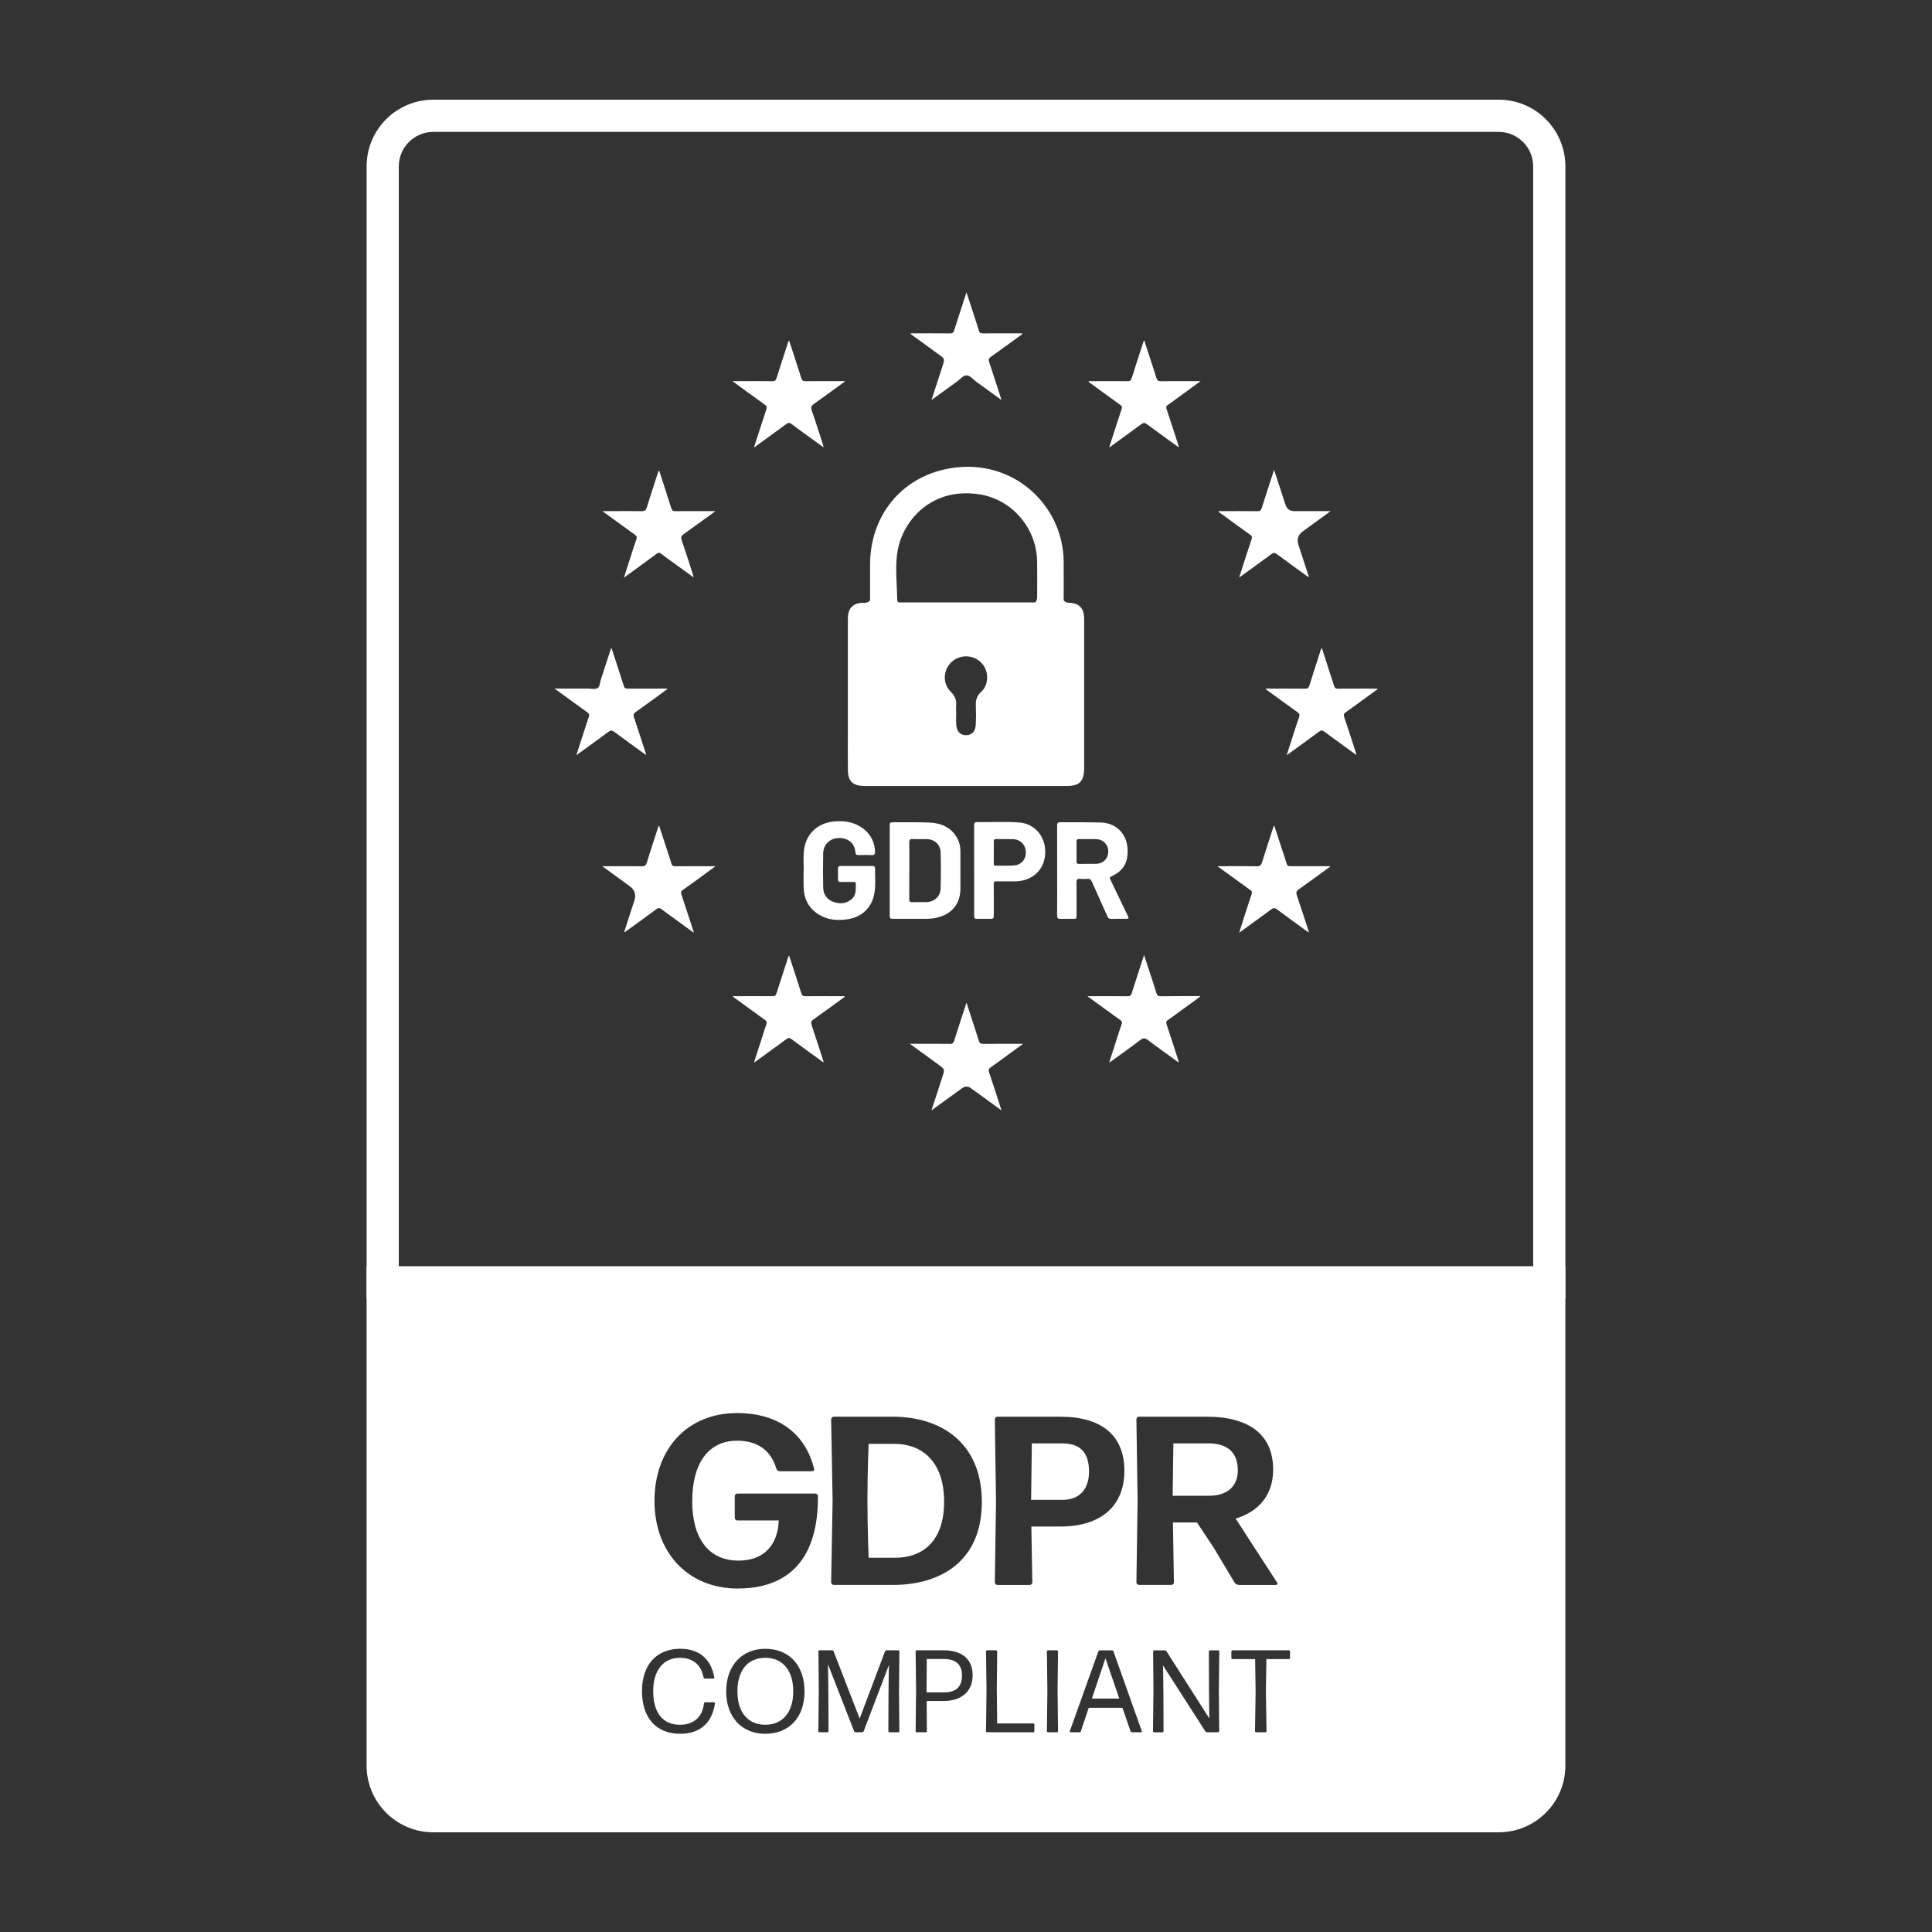
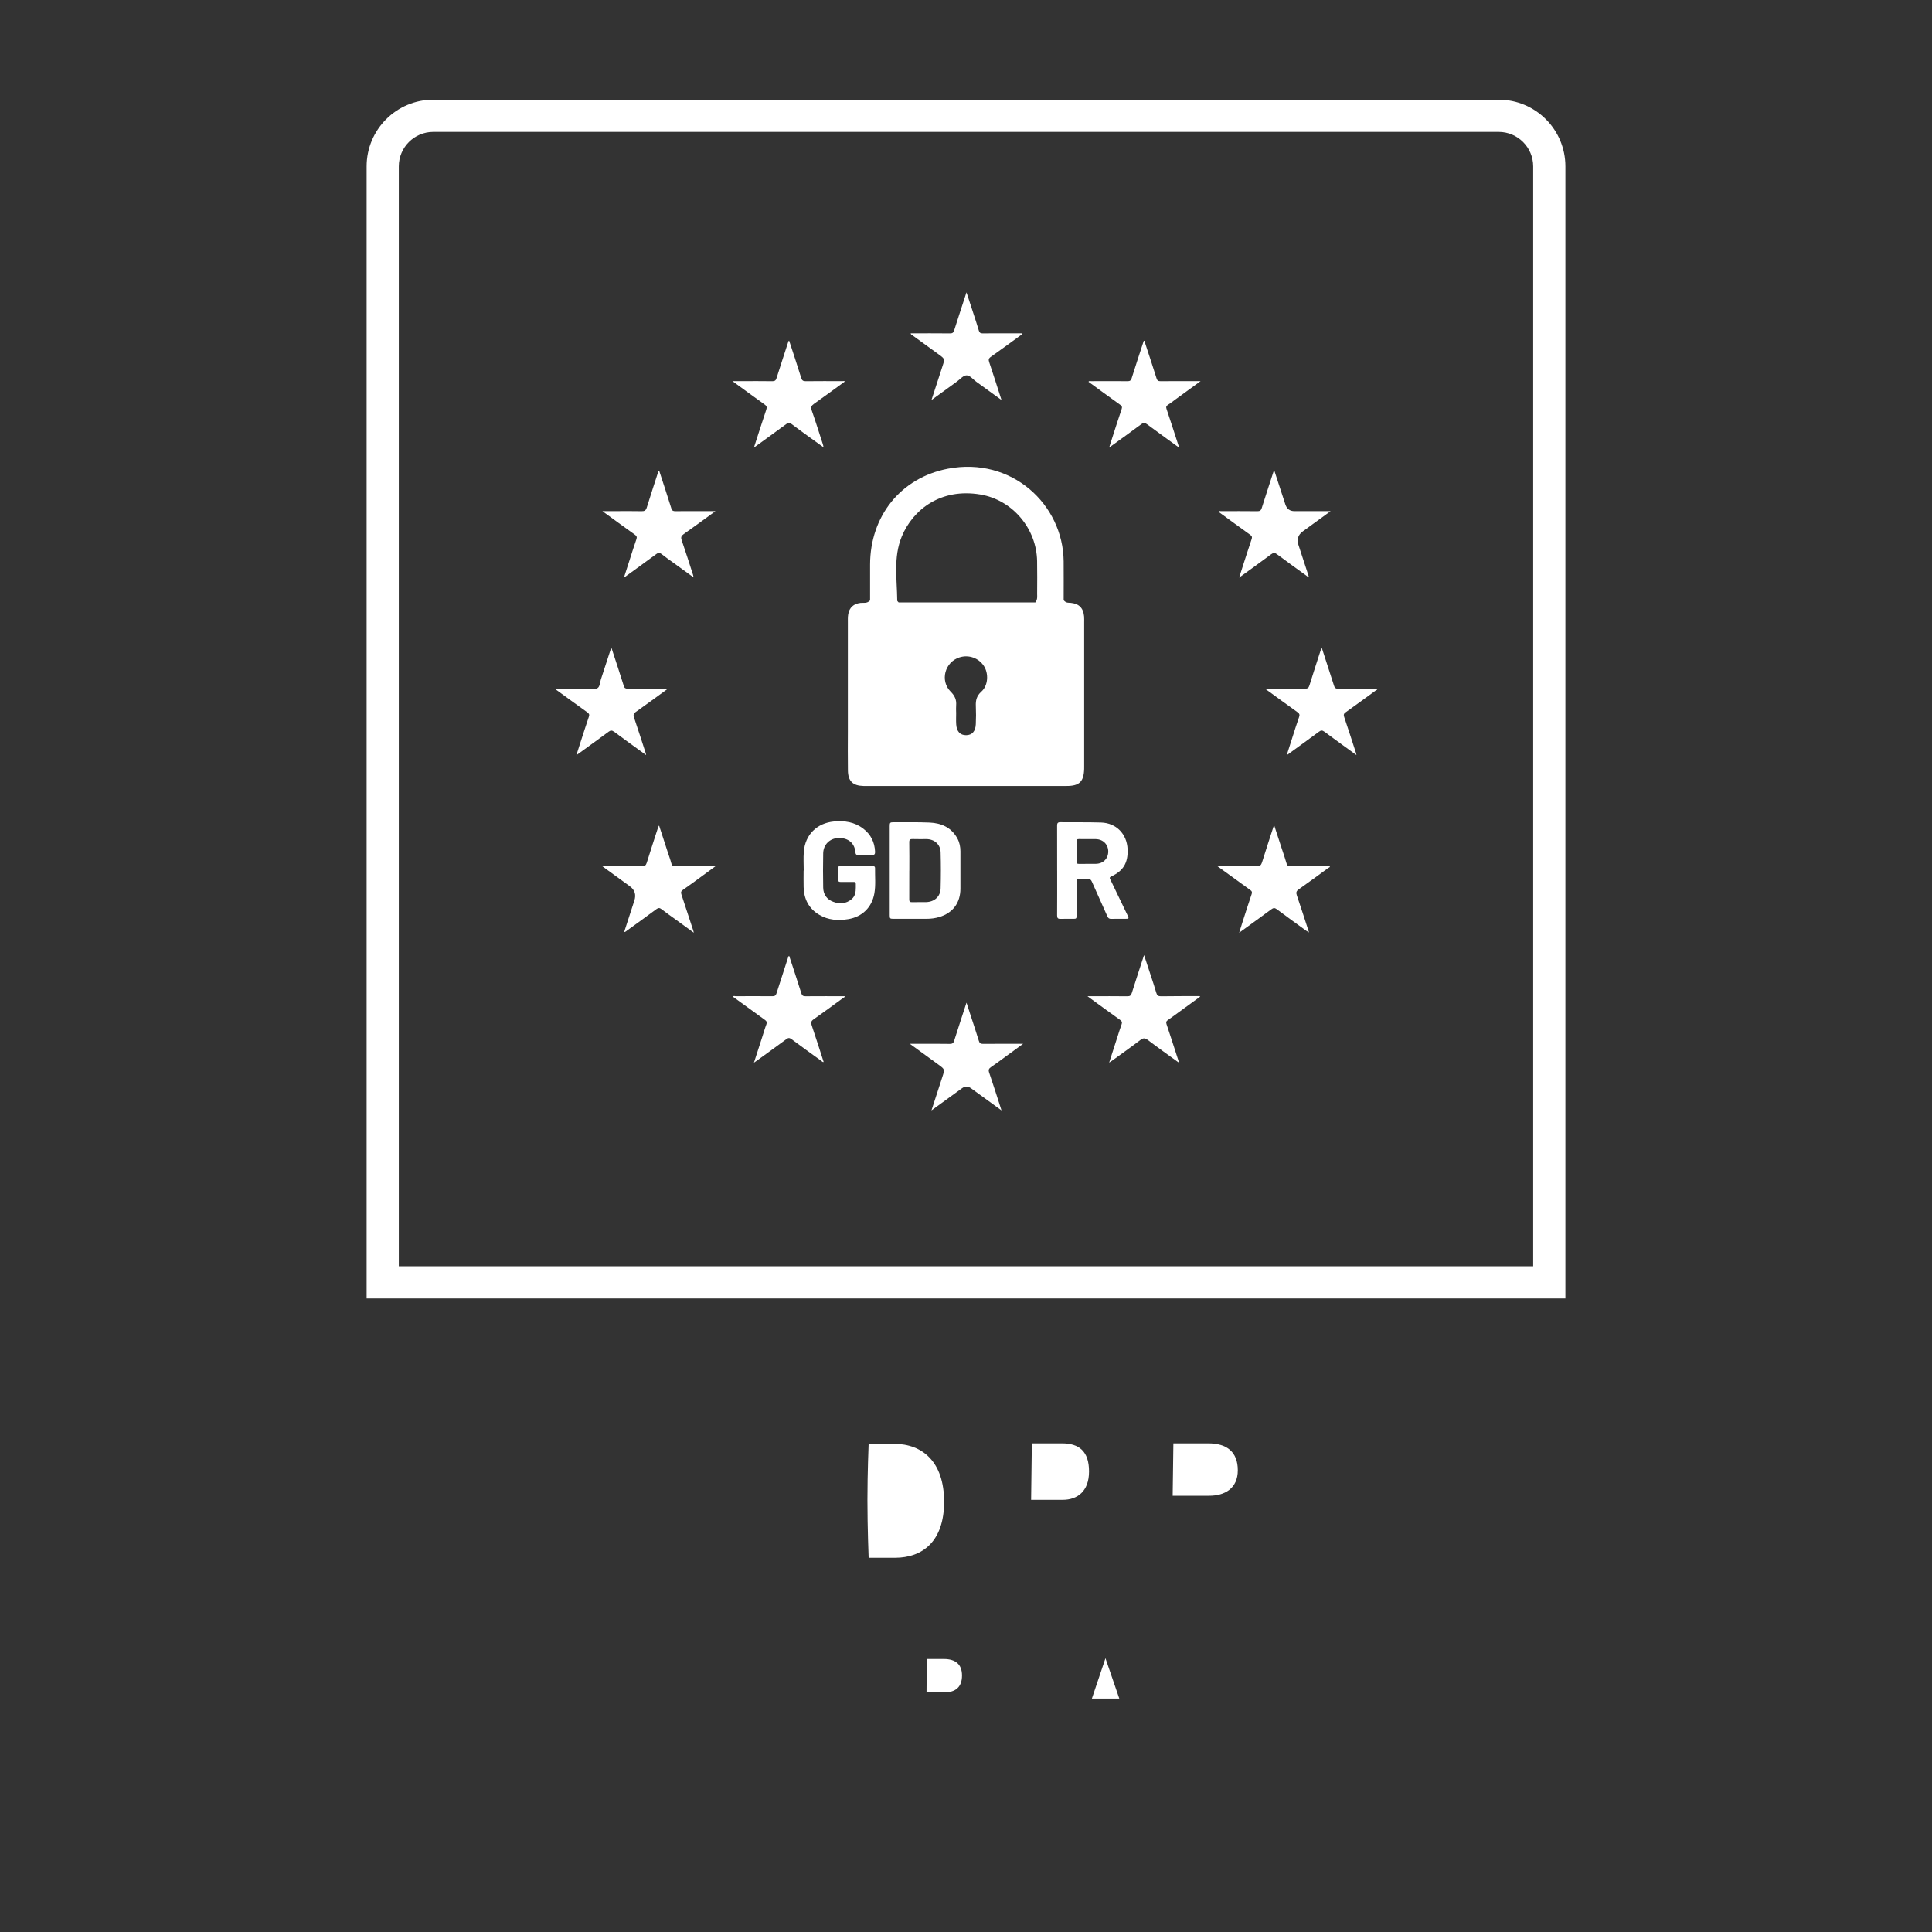
<svg xmlns="http://www.w3.org/2000/svg" id="Layer_1" viewBox="0 0 1080 1080">
  <rect x="0" y="0" width="1080" height="1080" fill="#333333" stroke="none" />
  <defs>
    <style>.cls-1{fill:#fff;stroke-width:0px;}</style>
  </defs>
  <path class="cls-1" d="M837.77,73.73c10.64,0,19.29,8.65,19.29,19.29v614.84H222.93V93.02c0-10.64,8.65-19.29,19.29-19.29h595.55M837.77,55.73H242.23c-20.6,0-37.29,16.7-37.29,37.29v632.84h670.13V93.02c0-20.6-16.7-37.29-37.29-37.29h0Z" />
  <path class="cls-1" d="M499.81,807.12h-14.24c0,.13-.67,15.85-.67,31.44s.67,32.11.67,32.24h14.78c15.18,0,27.41-9,27.41-31.3s-12.09-32.38-27.95-32.38Z" />
  <polygon class="cls-1" points="610.37 949.5 625.69 949.5 617.96 926.98 610.37 949.5" />
  <path class="cls-1" d="M527.63,927.38h-9.56l-.13,17.74v.92h9.95c5.89,0,9.88-2.62,9.88-9.42,0-6.28-3.67-9.23-10.15-9.23Z" />
  <path class="cls-1" d="M593.59,806.85h-16.79l-.4,31.57h17.73c7.93,0,14.64-4.57,14.64-15.85s-5.51-15.72-15.18-15.72Z" />
-   <path class="cls-1" d="M427.8,926.72c-9.82,0-15.58,7.07-15.58,18.78s5.89,18.65,15.58,18.65,15.64-7,15.64-18.65-5.89-18.78-15.64-18.78Z" />
-   <path class="cls-1" d="M204.93,708.03v278.94c0,20.6,16.7,37.29,37.29,37.29h595.55c20.6,0,37.29-16.7,37.29-37.29v-278.94H204.93ZM635.25,793.42c0-.81.67-1.48,1.48-1.48h37.89c23.51,0,37.08,9.94,37.08,29.56,0,13.84-7.66,23.38-20.96,27.41l23.24,35.87c.4.54,0,1.21-.67,1.21h-20.82c-.94,0-1.75-.54-2.28-1.21l-11.82-19.75-9.27-13.97h-13.44l.54,33.45c0,.81-.67,1.48-1.48,1.48h-18c-.81,0-1.48-.67-1.48-1.48l.67-45.54-.67-45.54ZM380.21,969.2c-13.42,0-21.34-9.03-21.34-23.82s8.18-23.69,21.34-23.69c9.16,0,16.95,4.19,19.11,16.04.06.33-.13.59-.46.59h-4.84c-.33,0-.66-.26-.72-.59-1.44-7.59-6.48-11-13.16-11-9.62,0-14.99,7.33-14.99,18.65,0,12.37,5.63,18.78,14.92,18.78,7.59,0,12.57-4.19,13.48-11.98.06-.33.33-.59.65-.59h4.98c.33,0,.52.26.52.59-1.77,11.65-9.03,17.02-19.5,17.02ZM427.8,969.2c-13.22,0-21.86-9.42-21.86-23.69s8.64-23.82,21.86-23.82,21.93,9.1,21.93,23.82-8.77,23.69-21.93,23.69ZM412.48,888c-27.68,0-46.62-19.88-46.62-49.04s18.54-49.04,46.08-49.04c23.24,0,38.15,11.42,43.13,31.03.27.81-.27,1.48-1.08,1.48h-18.14c-.81,0-1.61-.54-1.88-1.48-3.09-10.21-10.48-15.59-21.9-15.59-16.39,0-25.12,13.03-25.12,33.86s9.27,33.18,25.93,33.18c13.43,0,21.9-7.93,22.44-22.44h-23.11c-.81,0-1.48-.67-1.48-1.48v-12.09c0-.81.67-1.48,1.48-1.48h43.53c.81,0,1.48.67,1.48,1.48.27,34.66-15.99,51.59-44.74,51.59ZM502.75,967.76c0,.33-.26.59-.59.59h-4.97c-.33,0-.59-.26-.59-.59l.07-19.05.13-12.17.13-5.83-14.14,37.11c-.13.26-.46.52-.79.52h-3.73c-.33,0-.66-.26-.79-.52l-14.66-37.5.13,6.35.13,12.04.07,19.05c0,.33-.26.59-.59.59h-4.52c-.33,0-.59-.26-.59-.59l.26-21.93-.19-22.71c0-.33.26-.59.59-.59h7.07c.33,0,.65.26.78.52l14.6,37.63,14.2-37.63c.13-.26.46-.52.79-.52h6.61c.33,0,.59.26.59.59l-.19,22.71.19,21.93ZM527.56,950.87h-9.56l.13,16.88c0,.33-.26.59-.59.59h-5.11c-.33,0-.59-.26-.59-.59l.26-22.91-.26-21.73c0-.33.26-.59.59-.59h14.99c10.08,0,16.29,4.71,16.29,13.94s-6.41,14.4-16.17,14.4ZM499.28,885.98h-33.18c-.81,0-1.48-.67-1.48-1.48l.81-45.54-.81-45.54c0-.81.67-1.48,1.48-1.48h32.91c27,0,49.84,14.51,49.84,47.69s-23.11,46.35-49.58,46.35ZM578.23,967.76c0,.33-.26.59-.59.59h-25.85c-.33,0-.59-.26-.59-.59l.26-23.37-.26-21.27c0-.33.26-.59.59-.59h5.04c.33,0,.59.26.59.59l-.2,20.94.2,19.37h20.22c.33,0,.59.26.59.59v3.73ZM591.45,967.76c0,.33-.26.59-.59.59h-5.04c-.33,0-.59-.26-.59-.59l.26-22.71-.26-21.93c0-.33.26-.59.59-.59h5.04c.33,0,.59.26.59.59l-.26,21.93.26,22.71ZM576.53,853.34l.54,31.17c0,.81-.67,1.48-1.48,1.48h-18c-.81,0-1.48-.67-1.48-1.48l.67-45.54-.67-45.54c0-.81.67-1.48,1.48-1.48h35.2c22.71,0,35.74,10.21,35.74,30.23s-13.44,31.17-35.87,31.17h-16.12ZM637.92,968.35h-5.17c-.33,0-.65-.26-.78-.59l-4.52-13.09h-18.85l-4.39,13.09c-.13.33-.46.59-.79.59h-5.04c-.26,0-.46-.26-.39-.52l16.03-44.77c.13-.26.46-.52.79-.52h6.81c.33,0,.65.26.78.52l15.91,44.77c.07.26-.07.52-.39.52ZM681.52,967.76c0,.33-.26.59-.59.59h-6.22c-.33,0-.72-.2-.92-.52l-23.69-36.91.13,4.45.13,12.11.06,20.29c0,.33-.26.59-.59.59h-4.71c-.33,0-.59-.26-.59-.59l.26-22.64-.19-21.99c0-.33.26-.59.59-.59h5.96c.33,0,.72.2.92.52l23.96,37.57-.07-3.93-.13-12.76-.06-20.81c0-.33.26-.59.59-.59h4.65c.33,0,.59.26.59.59l-.26,21.99.2,22.64ZM721.13,926.85c0,.33-.26.59-.59.59h-12.63l-.26,18.2.33,22.12c0,.33-.26.59-.59.59h-5.24c-.33,0-.59-.26-.59-.59l.33-22.12-.26-18.2h-12.7c-.33,0-.59-.26-.59-.59v-3.73c0-.33.26-.59.59-.59h31.61c.33,0,.59.26.59.59v3.73Z" />
  <path class="cls-1" d="M691.94,821.9c0-10.21-6.05-15.05-16.53-15.05h-19.48l-.4,29.29h20.42c8.6,0,15.99-4.03,15.99-14.24Z" />
  <path class="cls-1" d="M486.38,335.62c0-6.44,0-13.23,0-20.01.04-27.02,17.08-48.55,43.55-53.61,35.6-6.81,64.36,19.97,64.66,51.78.07,7.42.01,14.84.01,21.75,1.39,1.7,2.77,1.34,4.02,1.47,4.56.48,6.93,2.85,7.38,7.45.11,1.12.06,2.26.06,3.39,0,26.69,0,53.38,0,80.08,0,.65.01,1.29-.01,1.94-.23,7.11-2.67,9.5-9.81,9.5-35.75.01-71.5,0-107.25,0-2.1,0-4.21.04-6.31,0-5.91-.13-8.6-2.68-8.69-8.62-.12-7.28-.03-14.56-.03-21.84,0-20.22,0-40.44,0-60.66,0-1.62-.07-3.26.19-4.84.6-3.76,3.07-5.94,6.86-6.37,1.7-.19,3.6.49,5.37-1.41ZM578.78,336.74c1.29-1.74.99-3.24.99-4.66.03-6.15.09-12.3-.02-18.45-.32-18.17-13.73-34.17-31.7-37.2-22.26-3.75-37.73,8.52-43.92,23.38-4.86,11.67-2.66,23.9-2.57,35.96,0,.25.37.49.76.97h76.46ZM534.47,398.18h.03c0,2.26-.12,4.53.03,6.78.25,3.96,2.23,6.03,5.53,6.01,3.3-.02,5.23-2.08,5.42-6.1.16-3.39.17-6.79.02-10.17-.14-3.21.44-5.72,3.11-8.1,3.82-3.41,4.12-10.15,1.38-14.32-2.94-4.47-8.46-6.43-13.59-4.81-8.23,2.59-11.1,13.04-4.94,19.2,2.33,2.33,3.28,4.57,3.03,7.64-.11,1.28-.02,2.58-.02,3.88Z" />
  <path class="cls-1" d="M497.35,486.7c0-8.29,0-16.58,0-24.87,0-1.98.19-2.19,2.2-2.18,6.7.03,13.41-.12,20.1.17,6.63.29,12.23,2.77,15.57,8.96,1.19,2.21,1.65,4.61,1.66,7.09.02,6.96,0,13.92,0,20.88,0,7.94-4.24,13.63-11.86,15.89-2.27.67-4.59.98-6.96.98-6.24,0-12.49,0-18.73,0-1.81,0-1.98-.17-1.98-2.05,0-8.29,0-16.58,0-24.87ZM508.3,486.69c0,5.37.02,10.74-.02,16.11,0,1.12.31,1.55,1.48,1.52,2.61-.07,5.22.02,7.83-.03,4.74-.1,8.1-3.07,8.23-7.71.18-6.69.19-13.4,0-20.1-.13-4.48-3.48-7.39-7.96-7.41-2.56-.01-5.12.07-7.67-.03-1.43-.06-1.94.31-1.91,1.84.1,5.27.04,10.54.04,15.81Z" />
  <path class="cls-1" d="M590.95,486.69c0-8.39.02-16.79-.02-25.18,0-1.29.35-1.89,1.72-1.88,7.62.07,15.25-.06,22.87.17,8.51.26,14.46,6.42,14.81,14.96.31,7.56-2.39,12.1-9.18,15.2-1.24.57-.7,1.2-.35,1.93,3.16,6.58,6.33,13.16,9.49,19.74.9,1.87.82,1.99-1.33,2-2.61,0-5.22-.05-7.83.02-1.1.03-1.65-.4-2.08-1.37-2.88-6.48-5.83-12.94-8.69-19.43-.51-1.15-1.13-1.67-2.41-1.56-1.42.11-2.87.12-4.3,0-1.54-.13-1.89.5-1.87,1.94.07,6.14.03,12.28.03,18.43,0,1.88-.1,1.97-2.02,1.97-2.3,0-4.61-.07-6.91.03-1.46.06-1.96-.42-1.95-1.92.06-8.34.03-16.69.03-25.03ZM601.8,475.94c0,1.84.04,3.69-.02,5.53-.03,1.02.22,1.47,1.36,1.45,3.17-.07,6.35.03,9.52-.04,4.07-.08,6.87-2.94,6.86-6.9,0-3.9-2.89-6.82-6.91-6.9-3.17-.06-6.35.02-9.52-.03-1.03-.02-1.33.39-1.31,1.36.05,1.84.02,3.68.02,5.53Z" />
  <path class="cls-1" d="M449.29,486.69c0-3.53-.24-7.08.05-10.59.76-9.49,7.33-15.98,16.81-16.88,5.93-.56,11.54.27,16.41,4,4.24,3.24,6.39,7.59,6.61,12.92.05,1.24-.33,1.91-1.74,1.86-2.51-.08-5.02-.06-7.52,0-1.15.02-1.63-.37-1.73-1.57-.41-5.08-4.01-8.1-9.38-7.97-4.87.11-8.54,3.62-8.63,8.56-.12,6.4-.13,12.8,0,19.19.08,3.75,2,6.55,5.57,7.89,3.67,1.38,7.25,1.15,10.37-1.5,1.96-1.67,2.29-4.02,2.29-6.43,0-3.67.35-3.1-3.06-3.14-1.79-.02-3.58-.03-5.37,0-1.01.02-1.55-.34-1.54-1.4.01-2.05.01-4.09,0-6.14,0-1.05.54-1.44,1.54-1.43,5.89.01,11.77.02,17.66,0,.91,0,1.54.3,1.53,1.27-.08,4.7.43,9.43-.39,14.09-1.36,7.78-6.75,13.09-14.57,14.38-5.63.93-11.14.59-16.19-2.39-5.89-3.47-8.6-8.82-8.78-15.53-.08-3.07-.01-6.14-.01-9.21.03,0,.06,0,.09,0Z" />
-   <path class="cls-1" d="M544.56,486.53c0-8.35.01-16.69-.01-25.04,0-1.11.18-1.96,1.53-1.94,7.93.12,15.88-.38,23.79.25,8.35.66,14.15,7.34,14.42,15.73.35,10.71-7.48,17.2-17.18,17.16-3.38-.02-6.76.05-10.14-.03-1.18-.03-1.47.37-1.46,1.5.05,5.73.02,11.47.02,17.2,0,2.17-.1,2.27-2.23,2.27-2.15,0-4.3,0-6.45,0-2.27,0-2.28,0-2.28-2.36,0-8.24,0-16.49,0-24.73ZM555.52,476.47c0,2.1.01,4.2,0,6.3,0,.73.17,1.16,1.02,1.15,3.38-.04,6.76.1,10.13-.11,4.2-.27,6.87-3.34,6.78-7.42-.09-4.12-3-7.15-7.17-7.29-3.17-.11-6.35,0-9.52-.04-.95-.01-1.25.36-1.23,1.27.04,2.05.01,4.09.01,6.14Z" />
  <path class="cls-1" d="M441.16,534.34c2.29,6.99,4.6,13.9,6.77,20.85.41,1.32.98,1.72,2.33,1.71,7.29-.06,14.58-.03,21.89-.03.16.66-.46.72-.78.95-5.52,4.03-11.02,8.11-16.62,12.03-1.43,1-1.5,1.84-.99,3.36,2.29,6.77,4.45,13.58,6.68,20.46-.69.1-.99-.39-1.35-.66-5.6-4.04-11.2-8.07-16.75-12.19-1.04-.77-1.7-.71-2.7.03-5.39,3.99-10.84,7.9-16.27,11.84-.52.38-1.05.74-1.92,1.35,1.63-5.04,3.15-9.71,4.65-14.37.77-2.37,1.44-4.78,2.33-7.11.45-1.19.09-1.77-.84-2.43-5.97-4.29-11.91-8.63-17.89-12.97.45-.67,1.01-.27,1.45-.28,6.91-.03,13.82-.05,20.73.01,1.31.01,1.83-.48,2.2-1.65,2.1-6.63,4.27-13.24,6.41-19.86.12-.37.12-.79.65-1.05Z" />
  <path class="cls-1" d="M670.93,557.1c-4.18,3.04-8.29,6.04-12.41,9.03-1.86,1.35-3.7,2.74-5.6,4.03-.96.65-1.2,1.25-.8,2.43,2.26,6.71,4.41,13.47,6.6,20.21.1.31.28.6.02,1.04-5.69-4.13-11.43-8.18-17.02-12.43-1.64-1.25-2.68-1.27-4.32,0-5.17,3.95-10.49,7.7-15.76,11.52-.41.29-.84.55-1.61,1.05,1.62-5.03,3.12-9.69,4.63-14.36.75-2.31,1.44-4.64,2.29-6.91.44-1.18.25-1.82-.81-2.58-5.73-4.07-11.4-8.24-17.09-12.38-.26-.19-.51-.38-1.15-.87h2.41c6.64,0,13.29-.05,19.93.04,1.48.02,2.04-.52,2.45-1.85,2.18-6.92,4.45-13.82,6.85-21.18,1.41,4.31,2.7,8.19,3.97,12.08.98,3,2,5.98,2.86,9.01.41,1.43,1.05,1.96,2.59,1.94,7.17-.11,14.34-.08,21.51-.1.1,0,.19.11.46.28Z" />
  <path class="cls-1" d="M399.99,484.21c-2.6,1.9-4.84,3.55-7.09,5.19-3.72,2.71-7.41,5.46-11.19,8.08-1.1.76-1.17,1.43-.78,2.58,2.25,6.72,4.43,13.46,6.63,20.2.08.24.12.49.28,1.13-3.68-2.66-7.05-5.1-10.41-7.55-2.55-1.85-5.14-3.66-7.63-5.59-1.05-.81-1.75-.87-2.87-.03-5.37,4.01-10.82,7.91-16.25,11.84-.51.37-.94.89-1.79,1.01,1.92-5.94,3.8-11.8,5.72-17.64q1.64-4.98-2.58-8.03c-4.99-3.62-9.98-7.26-15.37-11.18,1.16,0,1.88,0,2.6,0,6.51,0,13.02-.06,19.53.04,1.62.03,2.29-.49,2.76-2,2.07-6.7,4.27-13.37,6.43-20.05.06-.18.2-.32.45-.73,1.69,5.18,3.31,10.16,4.93,15.15.65,2,1.4,3.97,1.92,6,.33,1.28.95,1.62,2.21,1.61,7.34-.05,14.67-.02,22.5-.02Z" />
  <path class="cls-1" d="M712.3,461.44c1.49,4.57,2.9,8.9,4.31,13.22.88,2.68,1.84,5.34,2.6,8.06.34,1.21.91,1.51,2.08,1.5,7.36-.04,14.72-.02,22.1-.02.14.73-.58.77-.94,1.04-5.46,4-10.91,8.02-16.45,11.91-1.39.98-1.59,1.82-1.05,3.39,2.31,6.75,4.47,13.56,6.8,20.7-.69-.41-1.11-.62-1.49-.89-5.53-4.02-11.08-8-16.55-12.1-1.18-.89-1.94-.74-3.03.06-5.81,4.29-11.67,8.52-17.98,13.1.76-2.4,1.35-4.33,1.97-6.26,1.65-5.12,3.27-10.25,5.01-15.34.37-1.08.17-1.62-.73-2.26-6.03-4.32-12.02-8.69-18.42-13.35,1.78,0,3.11,0,4.43,0,5.85,0,11.71-.08,17.56.05,1.81.04,2.48-.64,2.98-2.24,2.06-6.64,4.24-13.25,6.38-19.86.05-.16.17-.3.42-.71Z" />
  <path class="cls-1" d="M509.07,186.33c7.41,0,14.71-.04,22.01.04,1.38.02,1.91-.44,2.31-1.7,2.19-6.94,4.48-13.85,6.88-21.24,1.47,4.49,2.81,8.55,4.13,12.61.95,2.94,1.92,5.87,2.8,8.82.33,1.12.86,1.51,2.07,1.5,7.36-.06,14.72-.03,22.22-.03-.16.82-.85,1.03-1.32,1.37-5.42,3.95-10.82,7.92-16.3,11.78-1.27.89-1.35,1.65-.88,3.04,2.32,6.88,4.51,13.81,6.86,21.1-4.93-3.58-9.52-6.95-14.16-10.27-1.8-1.29-3.52-3.64-5.48-3.53-1.83.1-3.56,2.24-5.31,3.5-4.61,3.33-9.22,6.68-14.2,10.3,2.15-6.6,4.14-12.76,6.16-18.91,1.34-4.09,1.36-4.08-2.14-6.62-4.95-3.59-9.9-7.18-14.84-10.78-.3-.22-.73-.32-.8-.99Z" />
  <path class="cls-1" d="M758.3,422.12c-6.27-4.56-12.14-8.78-17.94-13.09-1.16-.86-1.91-.86-3.06,0-5.86,4.35-11.79,8.61-18.03,13.15,1.07-3.36,2.03-6.37,3-9.38,1.29-4,2.52-8.02,3.93-11.98.48-1.34.14-1.97-.94-2.73-5.94-4.24-11.82-8.55-17.81-12.91.59-.41,1.18-.24,1.72-.24,6.78-.01,13.56-.06,20.34.03,1.44.02,2.04-.44,2.46-1.79,2.08-6.71,4.26-13.38,6.42-20.07.1-.3.3-.56.51-.93,2.33,7.18,4.64,14.22,6.88,21.29.36,1.13.87,1.5,2.06,1.49,7.37-.06,14.74-.03,22.13-.03.06.76-.6.83-.97,1.09-5.57,4.08-11.14,8.16-16.77,12.16-1.05.74-1.24,1.37-.84,2.57,2.22,6.6,4.36,13.22,6.51,19.84.12.36.19.73.39,1.54Z" />
  <path class="cls-1" d="M310.02,384.92c6.61,0,12.7,0,18.79,0,1.77,0,3.91.54,5.21-.26,1.33-.81,1.32-3.14,1.87-4.82,1.91-5.8,3.78-11.6,5.68-17.42.61.06.52.6.65.99,2.18,6.68,4.39,13.34,6.49,20.05.37,1.18.88,1.5,2.06,1.49,7.37-.05,14.73-.03,22.19-.03-.1.63-.61.8-.97,1.07-5.53,4.02-11.03,8.08-16.62,12.02-1.27.89-1.41,1.69-.94,3.09,2.25,6.65,4.39,13.34,6.56,20.01.08.23.1.49.19.98-6.09-4.42-12.01-8.66-17.85-13.01-1.23-.92-2.01-.88-3.22.02-5.8,4.31-11.67,8.53-17.92,13.07.78-2.45,1.43-4.5,2.09-6.55,1.62-4.99,3.2-10,4.9-14.97.39-1.15.15-1.73-.8-2.41-5.99-4.28-11.93-8.63-18.37-13.31Z" />
  <path class="cls-1" d="M508.63,583.5h6.53c5.26,0,10.53-.06,15.79.04,1.47.03,2.04-.5,2.46-1.83,2.19-6.95,4.47-13.86,6.87-21.23.83,2.56,1.53,4.75,2.24,6.93,1.56,4.8,3.19,9.59,4.66,14.42.4,1.31.99,1.71,2.35,1.7,6.64-.07,13.29-.03,19.93-.03h2.45c-3.41,2.49-6.4,4.67-9.39,6.85-2.82,2.05-5.59,4.17-8.48,6.11-1.3.87-1.62,1.61-1.08,3.17,2.36,6.88,4.53,13.82,6.89,21.09-5.88-4.27-11.48-8.34-17.08-12.41q-2.48-1.81-5.02.03c-5.58,4.05-11.17,8.1-17.05,12.38,2.1-6.49,4.09-12.65,6.11-18.8,1.36-4.16,1.39-4.17-2.19-6.78-5.18-3.78-10.37-7.54-15.99-11.63Z" />
  <path class="cls-1" d="M399.94,285.73c-6.11,4.44-11.85,8.69-17.69,12.79-1.42.99-1.76,1.78-1.18,3.47,2.23,6.45,4.28,12.96,6.38,19.46.1.29.13.61.29,1.33-4.07-2.95-7.82-5.67-11.57-8.39-2.18-1.58-4.4-3.11-6.51-4.79-1.02-.81-1.68-.7-2.69.05-5.91,4.38-11.88,8.67-18.2,13.26,1.12-3.48,2.12-6.58,3.12-9.67,1.27-3.93,2.48-7.89,3.86-11.79.45-1.26.13-1.86-.88-2.58-5.14-3.66-10.23-7.4-15.34-11.11-.78-.57-1.55-1.13-2.79-2.04,2.92,0,5.31,0,7.7,0,4.74,0,9.48-.07,14.21.04,1.64.04,2.4-.42,2.9-2.05,2.02-6.59,4.2-13.12,6.31-19.68.12-.38.18-.77.61-.95,2.29,7.04,4.62,14.07,6.82,21.14.4,1.3,1.05,1.54,2.25,1.53,6.91-.05,13.82-.02,20.72-.02.43,0,.86,0,1.66,0Z" />
  <path class="cls-1" d="M712.22,262.66c2.2,6.76,4.24,13.04,6.3,19.31q1.23,3.77,5.11,3.76h17.76c.62,0,1.25,0,2.43,0-5.49,3.99-10.51,7.65-15.53,11.3q-3.96,2.87-2.45,7.56c1.92,5.91,3.86,11.82,5.83,17.85-.73.06-1.04-.39-1.42-.67-5.48-3.97-10.99-7.91-16.41-11.96-1.19-.89-1.93-.96-3.17-.04-5.78,4.32-11.66,8.52-17.98,13.11.78-2.46,1.4-4.4,2.03-6.35,1.64-5.06,3.24-10.13,4.95-15.16.39-1.14.19-1.72-.78-2.41-5.93-4.24-11.81-8.56-17.72-12.86.36-.68.95-.36,1.4-.36,6.77-.02,13.55-.07,20.32.02,1.45.02,2.03-.46,2.45-1.81,2.18-6.94,4.47-13.86,6.89-21.3Z" />
  <path class="cls-1" d="M421.44,250.23c2.41-7.44,4.6-14.38,6.93-21.27.48-1.41.14-2.07-1-2.88-5.86-4.18-11.67-8.45-17.94-13.02h5.32c5.66,0,11.31-.05,16.97.04,1.37.02,1.96-.41,2.36-1.69,2.09-6.63,4.27-13.24,6.41-19.85.14-.44.16-.92.64-1.14,2.26,6.91,4.58,13.81,6.73,20.76.45,1.46,1.02,1.94,2.55,1.92,6.84-.09,13.68-.04,20.52-.03.42,0,.89-.22,1.36.2-5.76,4.18-11.45,8.38-17.23,12.45-1.49,1.05-1.94,1.9-1.28,3.78,2.25,6.37,4.24,12.83,6.33,19.26.1.3.14.61.29,1.33-2.58-1.86-4.85-3.49-7.1-5.13-3.62-2.63-7.26-5.22-10.81-7.93-1.16-.88-1.91-.77-3.03.06-5.85,4.34-11.78,8.59-18.03,13.13Z" />
  <path class="cls-1" d="M658.94,250.1c-6.11-4.44-11.97-8.65-17.77-12.96-1.19-.89-1.93-.96-3.18-.03-5.78,4.33-11.66,8.52-17.97,13.09.66-2.08,1.15-3.66,1.66-5.23,1.76-5.43,3.48-10.88,5.32-16.28.4-1.17.14-1.72-.81-2.4-5.93-4.24-11.81-8.56-17.72-12.86.4-.66.98-.35,1.43-.35,6.78-.02,13.55-.05,20.33.01,1.31.01,1.95-.29,2.37-1.64,2.2-7.01,4.51-13.98,6.79-20.98.78.09.55.79.69,1.22,2.17,6.61,4.37,13.21,6.45,19.85.4,1.28,1.03,1.56,2.25,1.55,6.64-.05,13.29-.02,19.93-.02h2.42c-5,3.64-9.54,6.94-14.08,10.25-1.38,1.01-2.72,2.08-4.16,2.99-1.04.65-1.14,1.29-.75,2.43,2.28,6.78,4.46,13.59,6.67,20.4.06.18.05.37.13.97Z" />
</svg>